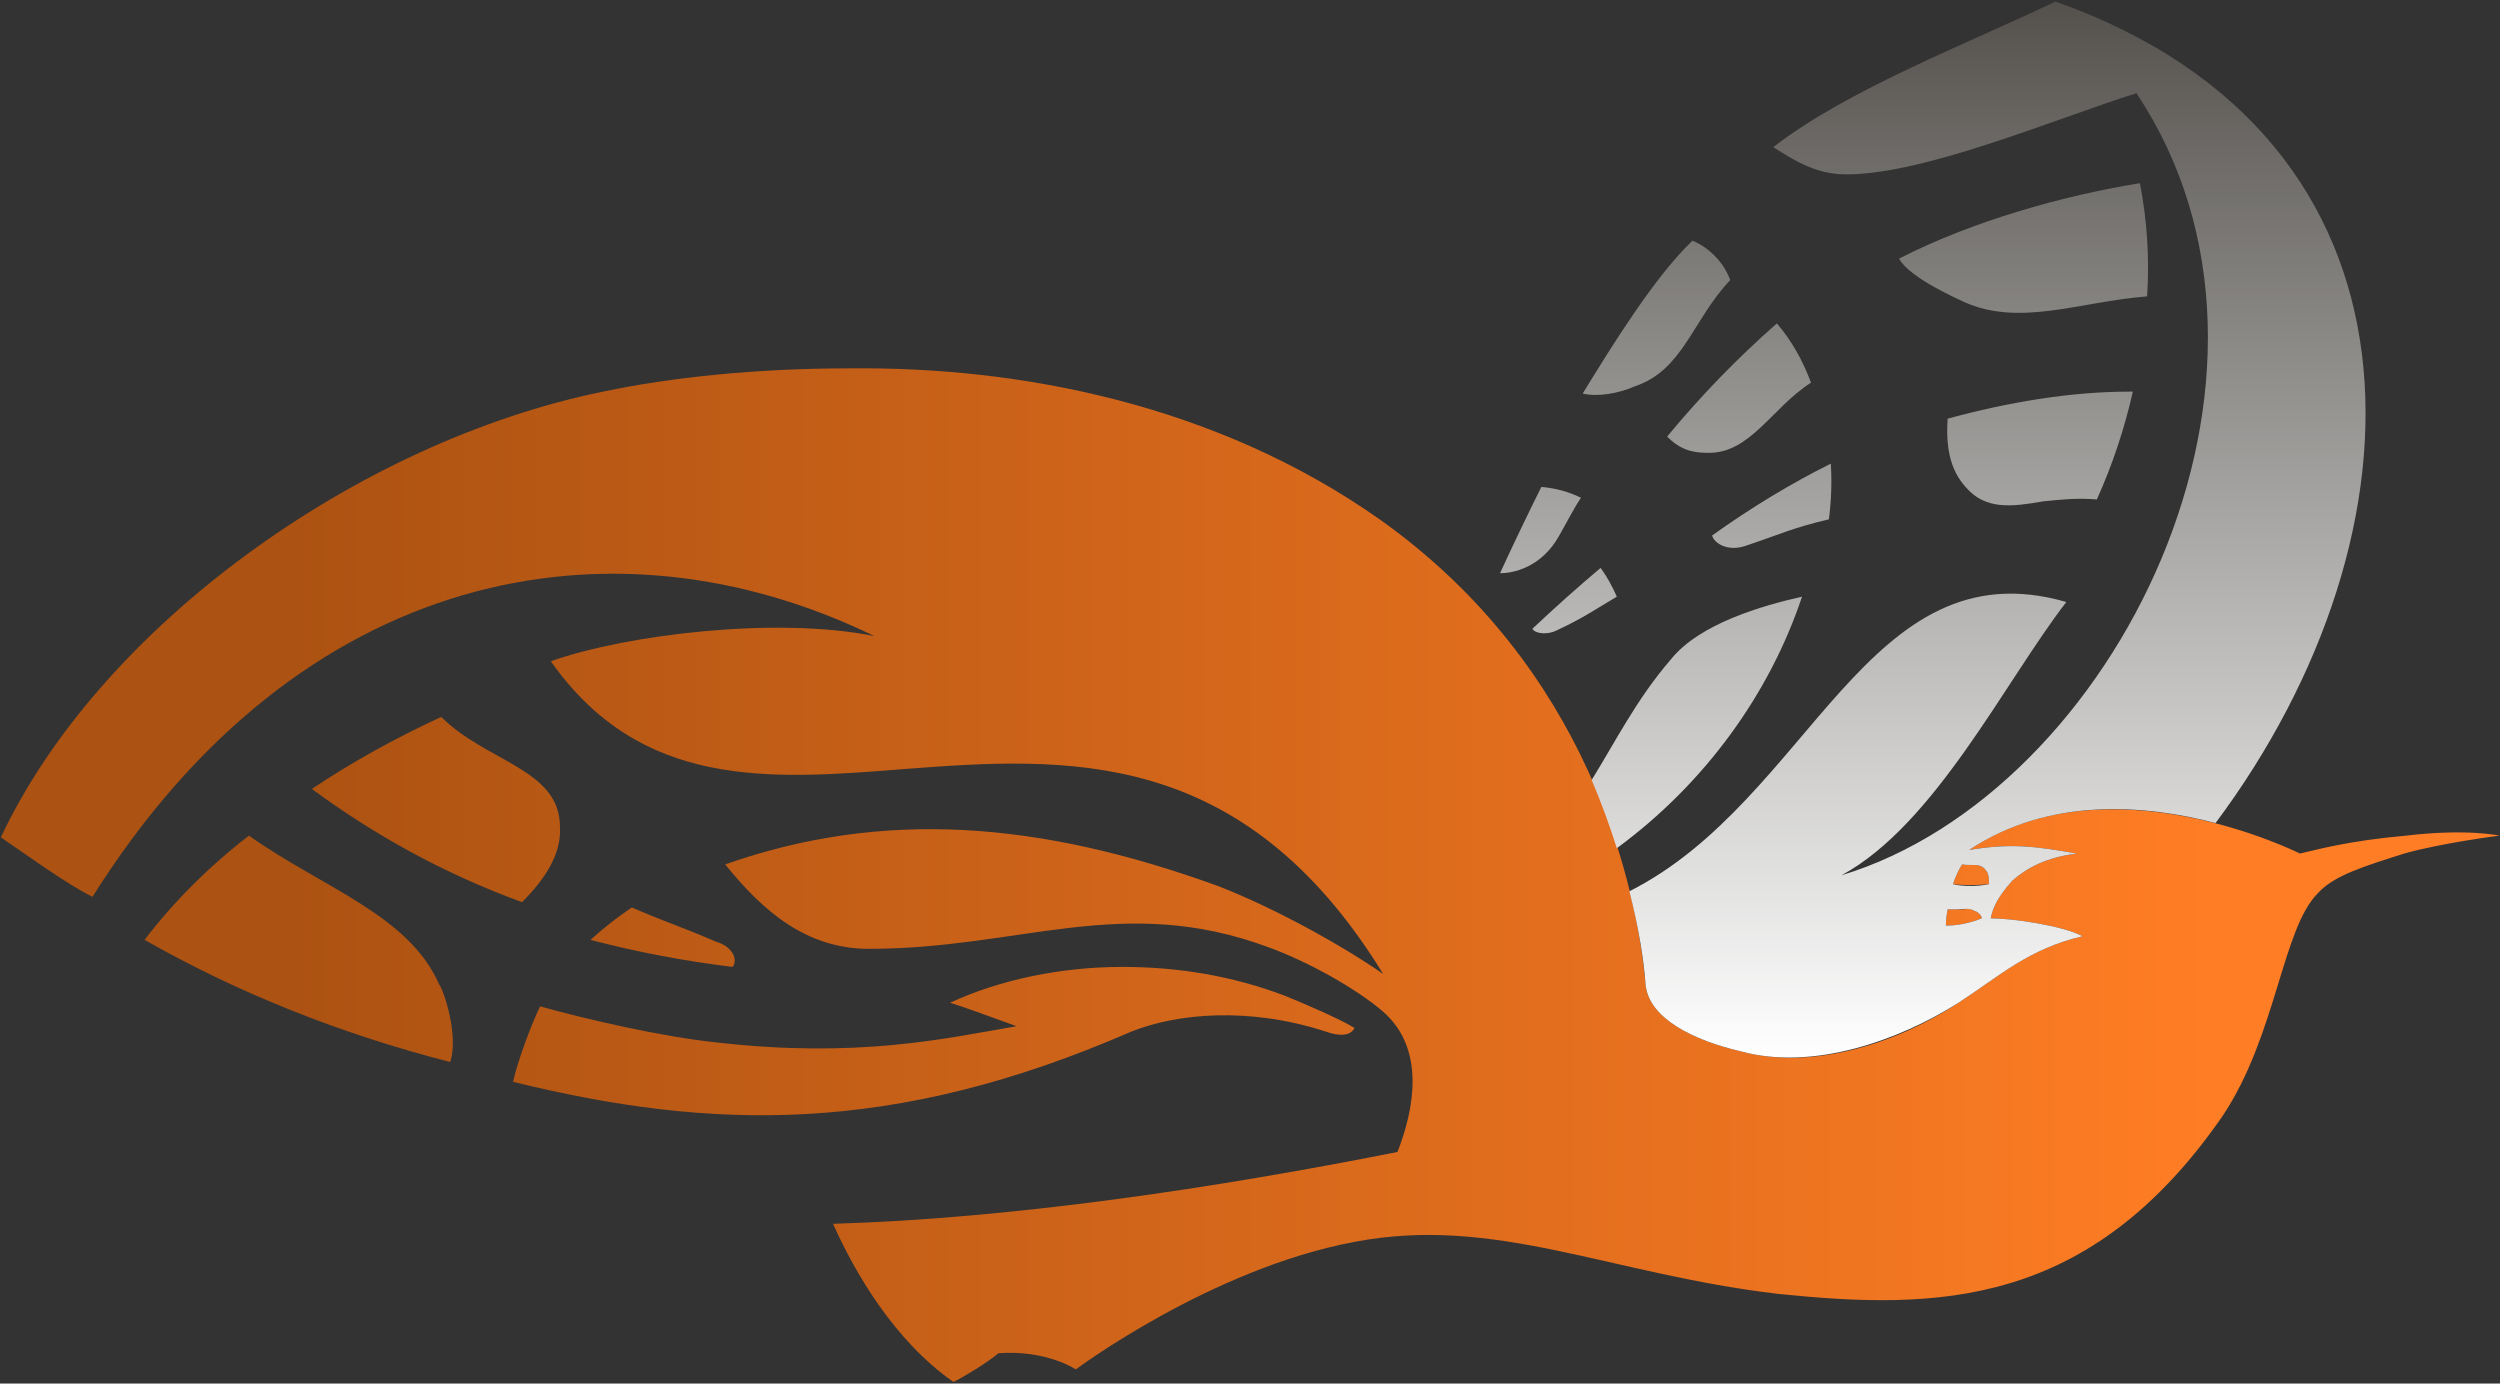
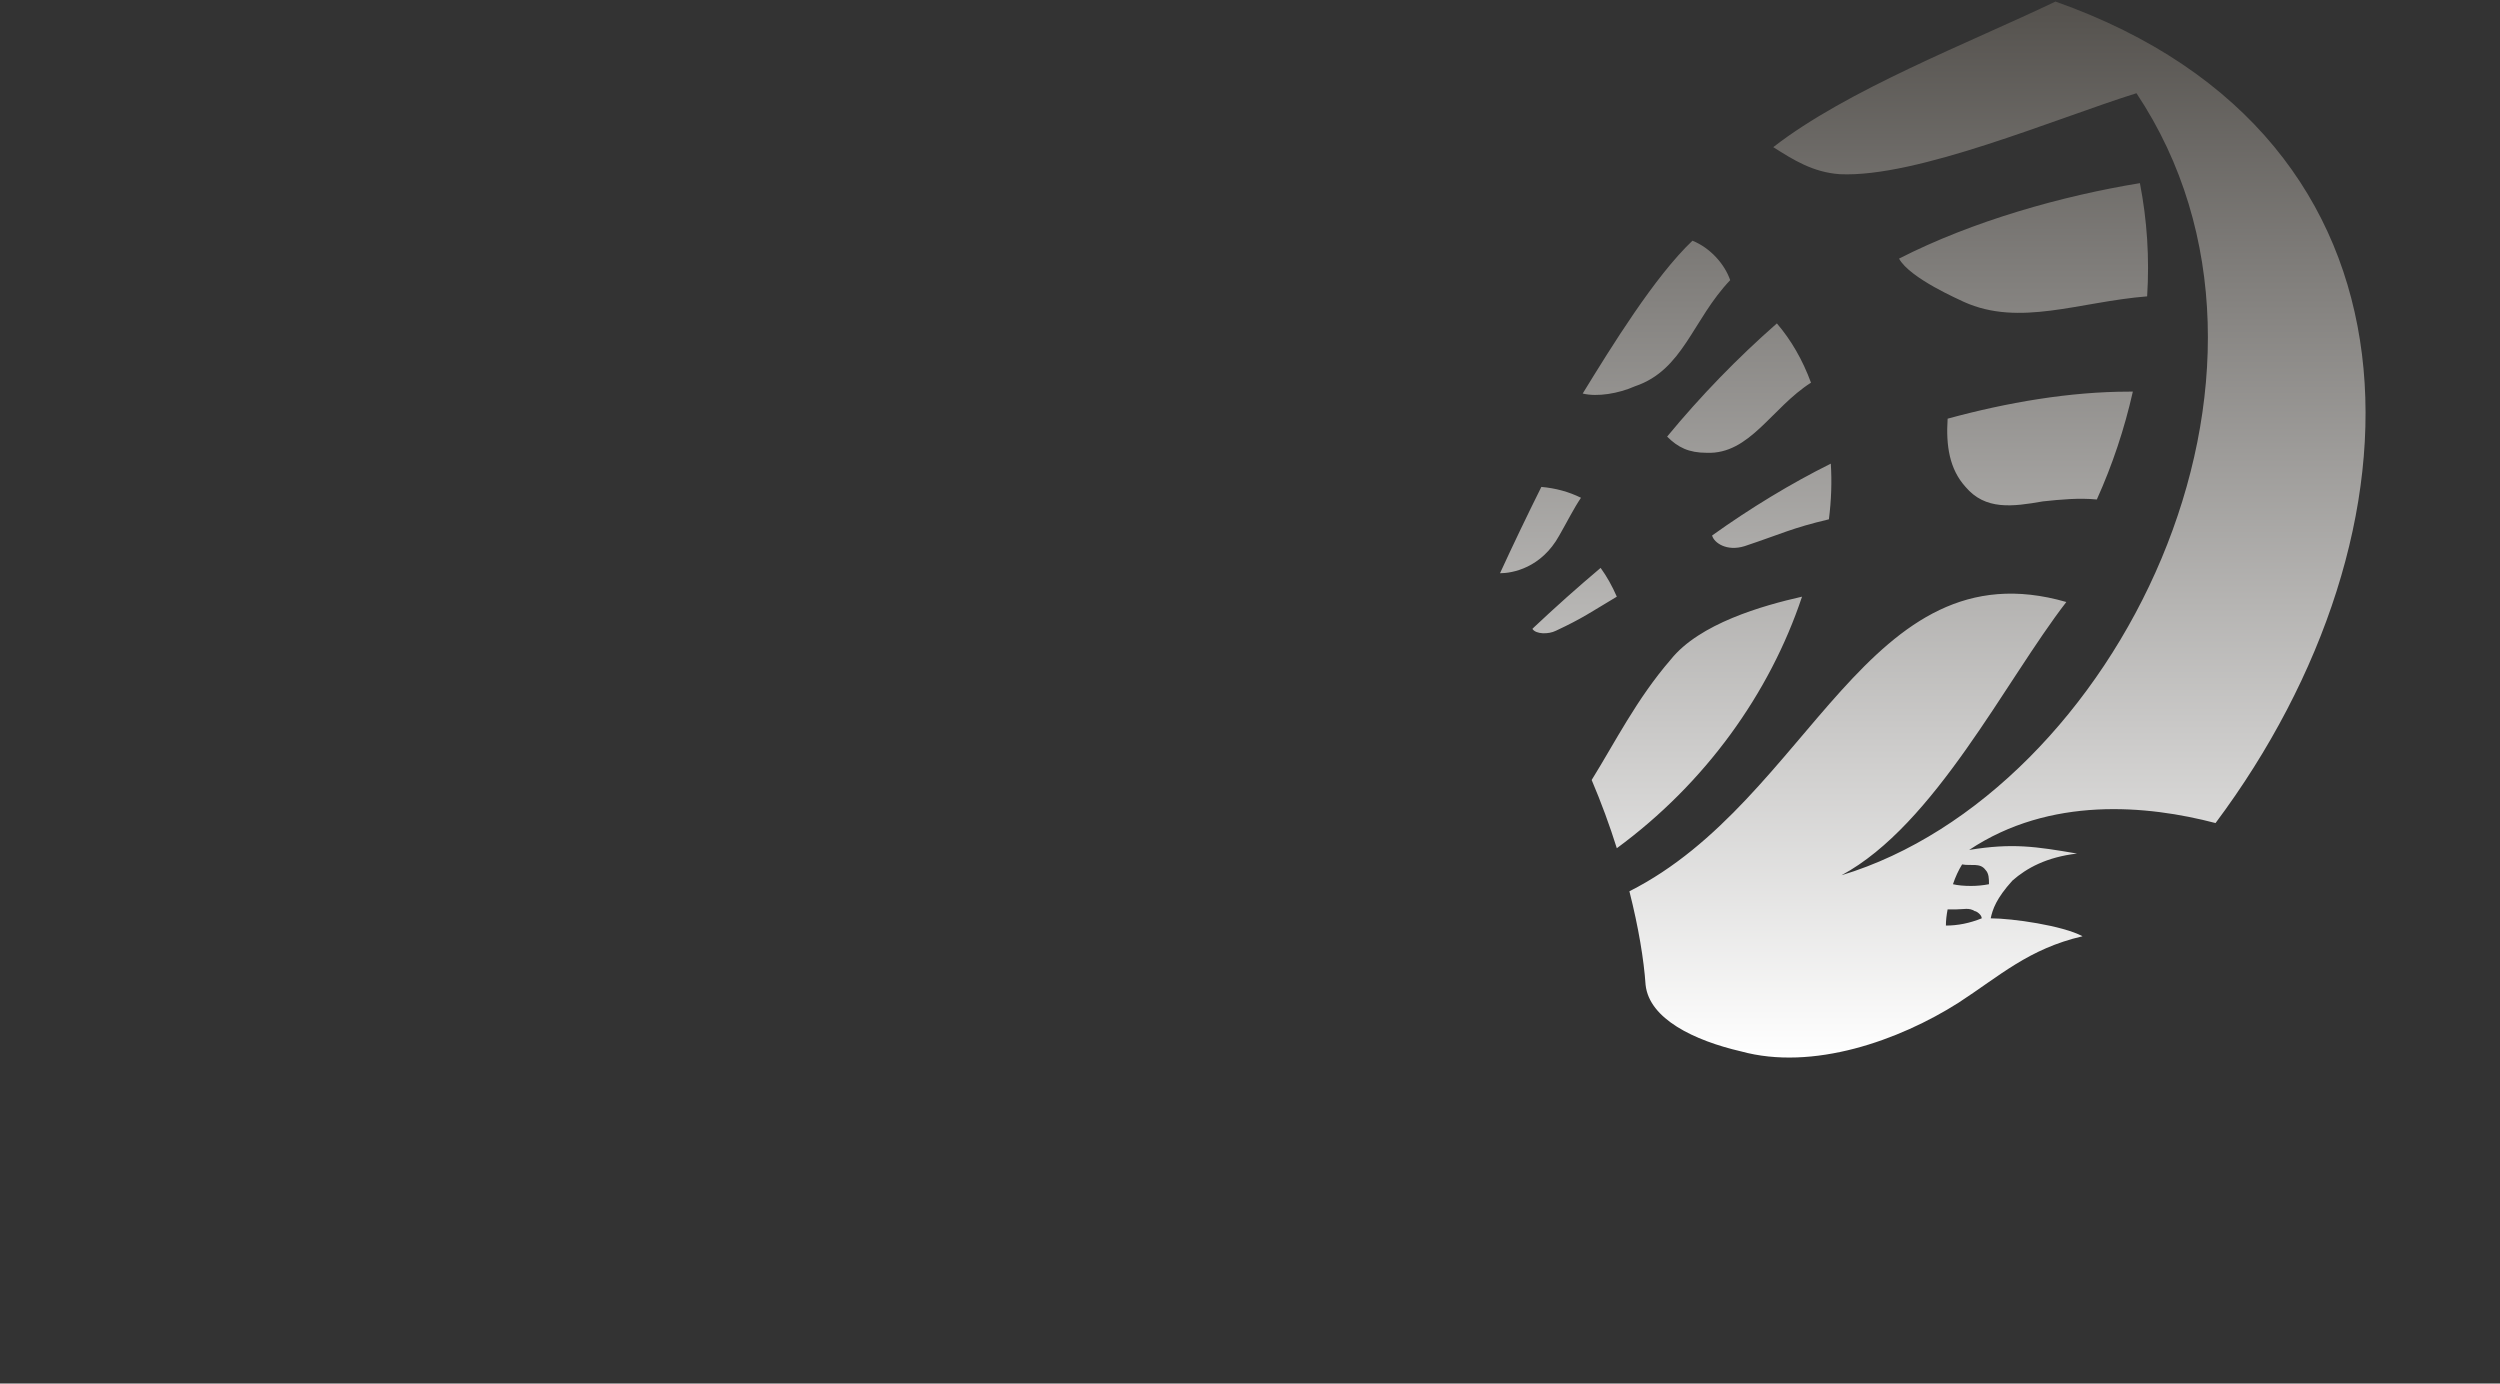
<svg xmlns="http://www.w3.org/2000/svg" version="1.2" viewBox="0 0 1451 803" width="1451" height="803">
  <rect x="0" y="0" width="1451" height="803" fill="#333333" stroke="none" />
  <title>KHC-Annual-Report-2020-1-pdf-svg</title>
  <defs>
    <linearGradient id="g1" x2="1" gradientUnits="userSpaceOnUse" gradientTransform="matrix(1272.231,0,0,516.192,89.419,94.176)">
      <stop offset="0" stop-color="#ac5212" />
      <stop offset=".061" stop-color="#ac5212" />
      <stop offset=".939" stop-color="#ff7d24" />
      <stop offset="1" stop-color="#ff7d24" />
    </linearGradient>
    <linearGradient id="g2" x2="1" gradientUnits="userSpaceOnUse" gradientTransform="matrix(0,-613.397,502.82,0,767.022,613.954)">
      <stop offset="0" stop-color="#ffffff" />
      <stop offset="1" stop-color="#54514d" />
    </linearGradient>
  </defs>
  <style>
		.s0 { fill: url(#g1) } 
		.s1 { fill: url(#g2) } 
	</style>
  <g id="Clip-Path: Page 1" clip-path="url(#cp1)">
    <g id="Page 1">
-       <path id="Path 1" fill-rule="evenodd" class="s0" d="m492.9 213.8c99.1-1.1 212.9 20.8 307.8 87.6 122.1 86.6 149.2 212.8 154.4 270.2 2.1 19.8 28.2 32.3 55.3 38.6 41.8 11.5 91.8-5.2 126.3-28.2 24-15.6 40.7-31.3 72-38.6-11.5-6.2-40.7-10.4-53.3-10.4 1.1-5.2 3.2-11.5 12.6-21.9 8.3-7.3 19.8-13.6 37.5-15.7-24-4.1-37.5-6.2-62.6-2.1 80.4-54.2 192 2.1 192 2.1 9.4-2.1 27.1-7.3 61.6-10.4 35.4-4.2 54.2 0 54.2 0 0 0-33.4 4.2-55.3 10.4-22.9 7.3-40.7 12.6-50.1 23-20.8 20.8-24 82.4-55.3 129.3-77.2 111.7-165.9 112.7-257.7 103.3-98-11.5-164.8-45.9-246.2-30.2-83.5 15.6-161.7 74-161.7 74 0 0-16.7-11.4-44.9-9.4-6.2 5.3-19.8 13.6-26.1 16.7-34.4-24-57.3-63.6-69.9-91.8 104.4-3.1 222.3-20.8 327.6-41.7 9.4-24 16.7-59.5-8.3-81.4-15.7-13.5-43.8-29.2-66.8-37.5-84.5-31.3-144 1-231.6 1-36.5 0-61.6-21.9-83.5-49 91.9-32.3 182.6-25 285.9 12.5 32.4 12.5 72 34.4 96 51.1-81.4-132.5-183.6-126.2-278.6-118.9-78.2 6.3-152.3 11.5-204.5-62.6 43.9-15.6 131.5-26.1 187.8-14.6-152.3-74.1-333.8-39.6-453.8 151.3-13.6-6.3-43.8-28.2-53.2-34.5 57.4-122 206.6-229.5 349.5-258.7 39.6-8.3 88.7-13.5 142.9-13.5zm-236.8 202.3c26.1 26.1 68.9 30.3 68.9 63.7 1 15.6-8.4 30.2-22 43.8-45.9-16.7-86.6-39.6-122-65.7q34.4-23 75.1-41.8zm-111.6 68.9c42.7 30.3 92.8 45.9 110.5 86.6 2.1 2.1 11.5 29.2 6.3 44.8-64.7-16.6-124.1-40.6-177.4-70.9 16.7-21.9 37.6-42.8 60.6-60.5zm994.3 16.7c5.2 1 10.4-1.1 13.5 3.1 2.1 2.1 2.1 5.2 2.1 8.4q-11.5 1-20.9 0 2.1-6.3 5.3-11.5zm-772.1 25c21.9 9.4 27.1 10.5 49 19.9 10.5 3.1 12.5 11.4 9.4 14.6q-42.8-5.3-82.4-15.7 11.5-10.4 24-18.8zm773.1 1.1q3.1-1.1 6.3 1c1 0 4.1 2.1 4.1 4.2q-10.4 4.2-20.8 4.2 0-4.2 1-9.4 2.1 0 5.2 0 2.1 0 4.2 0zm-488.3 33.4c32.4 0 63.7 5.2 93.9 16.6 10.4 4.2 32.4 13.6 40.7 18.8 0 0-2.1 7.3-16.7 2.1-44.9-14.6-86.6-10.4-112.7 0-138.7 60.5-244.1 57.4-358.9 29.2 2.1-10.4 10.5-33.4 15.7-43.8 26.1 7.3 70.9 17.7 102.2 20.9 81.4 9.4 132.5-2.1 174.3-9.4-14.6-5.2-28.2-10.4-38.6-13.6 29.2-13.5 64.6-20.8 100.1-20.8z" />
      <path id="Path 3" fill-rule="evenodd" class="s1" d="m1193 0.9c224.3 79.3 219.1 307.8 92.9 476.8-39.7-10.4-96-15.7-143 15.6 25.1-4.1 38.6-2 62.6 2.1-17.7 2.1-29.2 8.4-37.5 15.7-9.4 10.4-11.5 16.7-12.6 21.9 12.6 0 41.8 4.2 53.3 10.4-31.3 7.3-48 23-72 38.6-34.5 21.9-84.5 39.7-126.3 28.2-27.1-6.3-53.2-18.8-55.3-38.6-1-14.6-4.1-33.4-9.4-54.3 105.4-53.2 137.8-201.3 253.6-167.9-35.5 45.9-76.2 129.3-130.5 158.6 158.6-48 279.7-291.1 171.2-453.9-47 14.7-127.3 49.1-172.2 47-15.6-1.1-27.1-8.4-38.6-15.7 42.8-33.3 113.7-60.5 163.8-84.5zm-49 513.3q5.2 0 10.4-1c0-3.2 0-6.3-2.1-8.4-3.1-4.2-8.3-2.1-13.5-3.1q-3.2 5.2-5.3 11.5 4.2 1 10.5 1zm-12.6 13.6q-1 0-1 0-1 5.2-1 9.4 10.4 0 20.8-4.2c0-2.1-3.1-4.2-4.1-4.2-3.2-2.1-6.3-1-10.5-1q-2.1 0-4.2 0zm110.6-421.5q6.3 32.3 4.2 65.7c-39.6 3.2-74.1 17.8-106.4 3.2-2.1-1.1-31.3-13.6-37.6-25.1 42.8-21.9 95-36.5 139.8-43.8zm-259.7 33.4c10.4 4.2 18.7 13.6 21.9 22.9-21.9 23-27.2 52.2-55.3 61.6-9.4 4.2-21.9 6.3-30.3 4.2 16.7-27.2 41.7-67.8 63.7-88.7zm49 48q12.5 14.6 19.8 34.4c-22.9 14.6-35.5 41.7-60.5 40.7-10.4 0-16.7-3.1-23-9.4q29.3-35.5 63.7-65.7zm206.6 39.6q-7.3 32.4-20.9 62.6c-10.4-1-20.9 0-31.3 1.1-17.7 3.1-33.4 5.2-44.9-8.4-9.4-10.4-11.4-24-10.4-39.6 34.4-9.4 71-15.7 105.4-15.7q1 0 2.1 0zm-175.3 41.8q1 15.6-1.1 32.3c-21.9 5.2-27.1 8.3-49 15.6-10.4 3.2-17.7-2-18.8-6.2 21.9-15.7 45.9-30.3 68.9-41.7zm-168 13.5q12.5 1.1 23 6.3c-4.2 6.2-8.4 14.6-12.6 21.9-10.4 18.8-27.1 21.9-34.4 21.9q11.5-25 24-50.1zm34.4 47q5.3 7.3 9.4 16.7c-15.6 9.3-19.8 12.5-35.4 19.8-4.2 2.1-11.5 2.1-13.6-1.1q0 0 1-1 18.8-17.7 38.6-34.4zm116.9 16.7c-18.8 56.3-56.3 108.4-107.5 146q-6.2-19.8-14.6-39.6c13.6-21.9 26.1-47 45.9-69.9 16.7-20.9 53.2-31.3 76.2-36.5z" />
    </g>
  </g>
</svg>